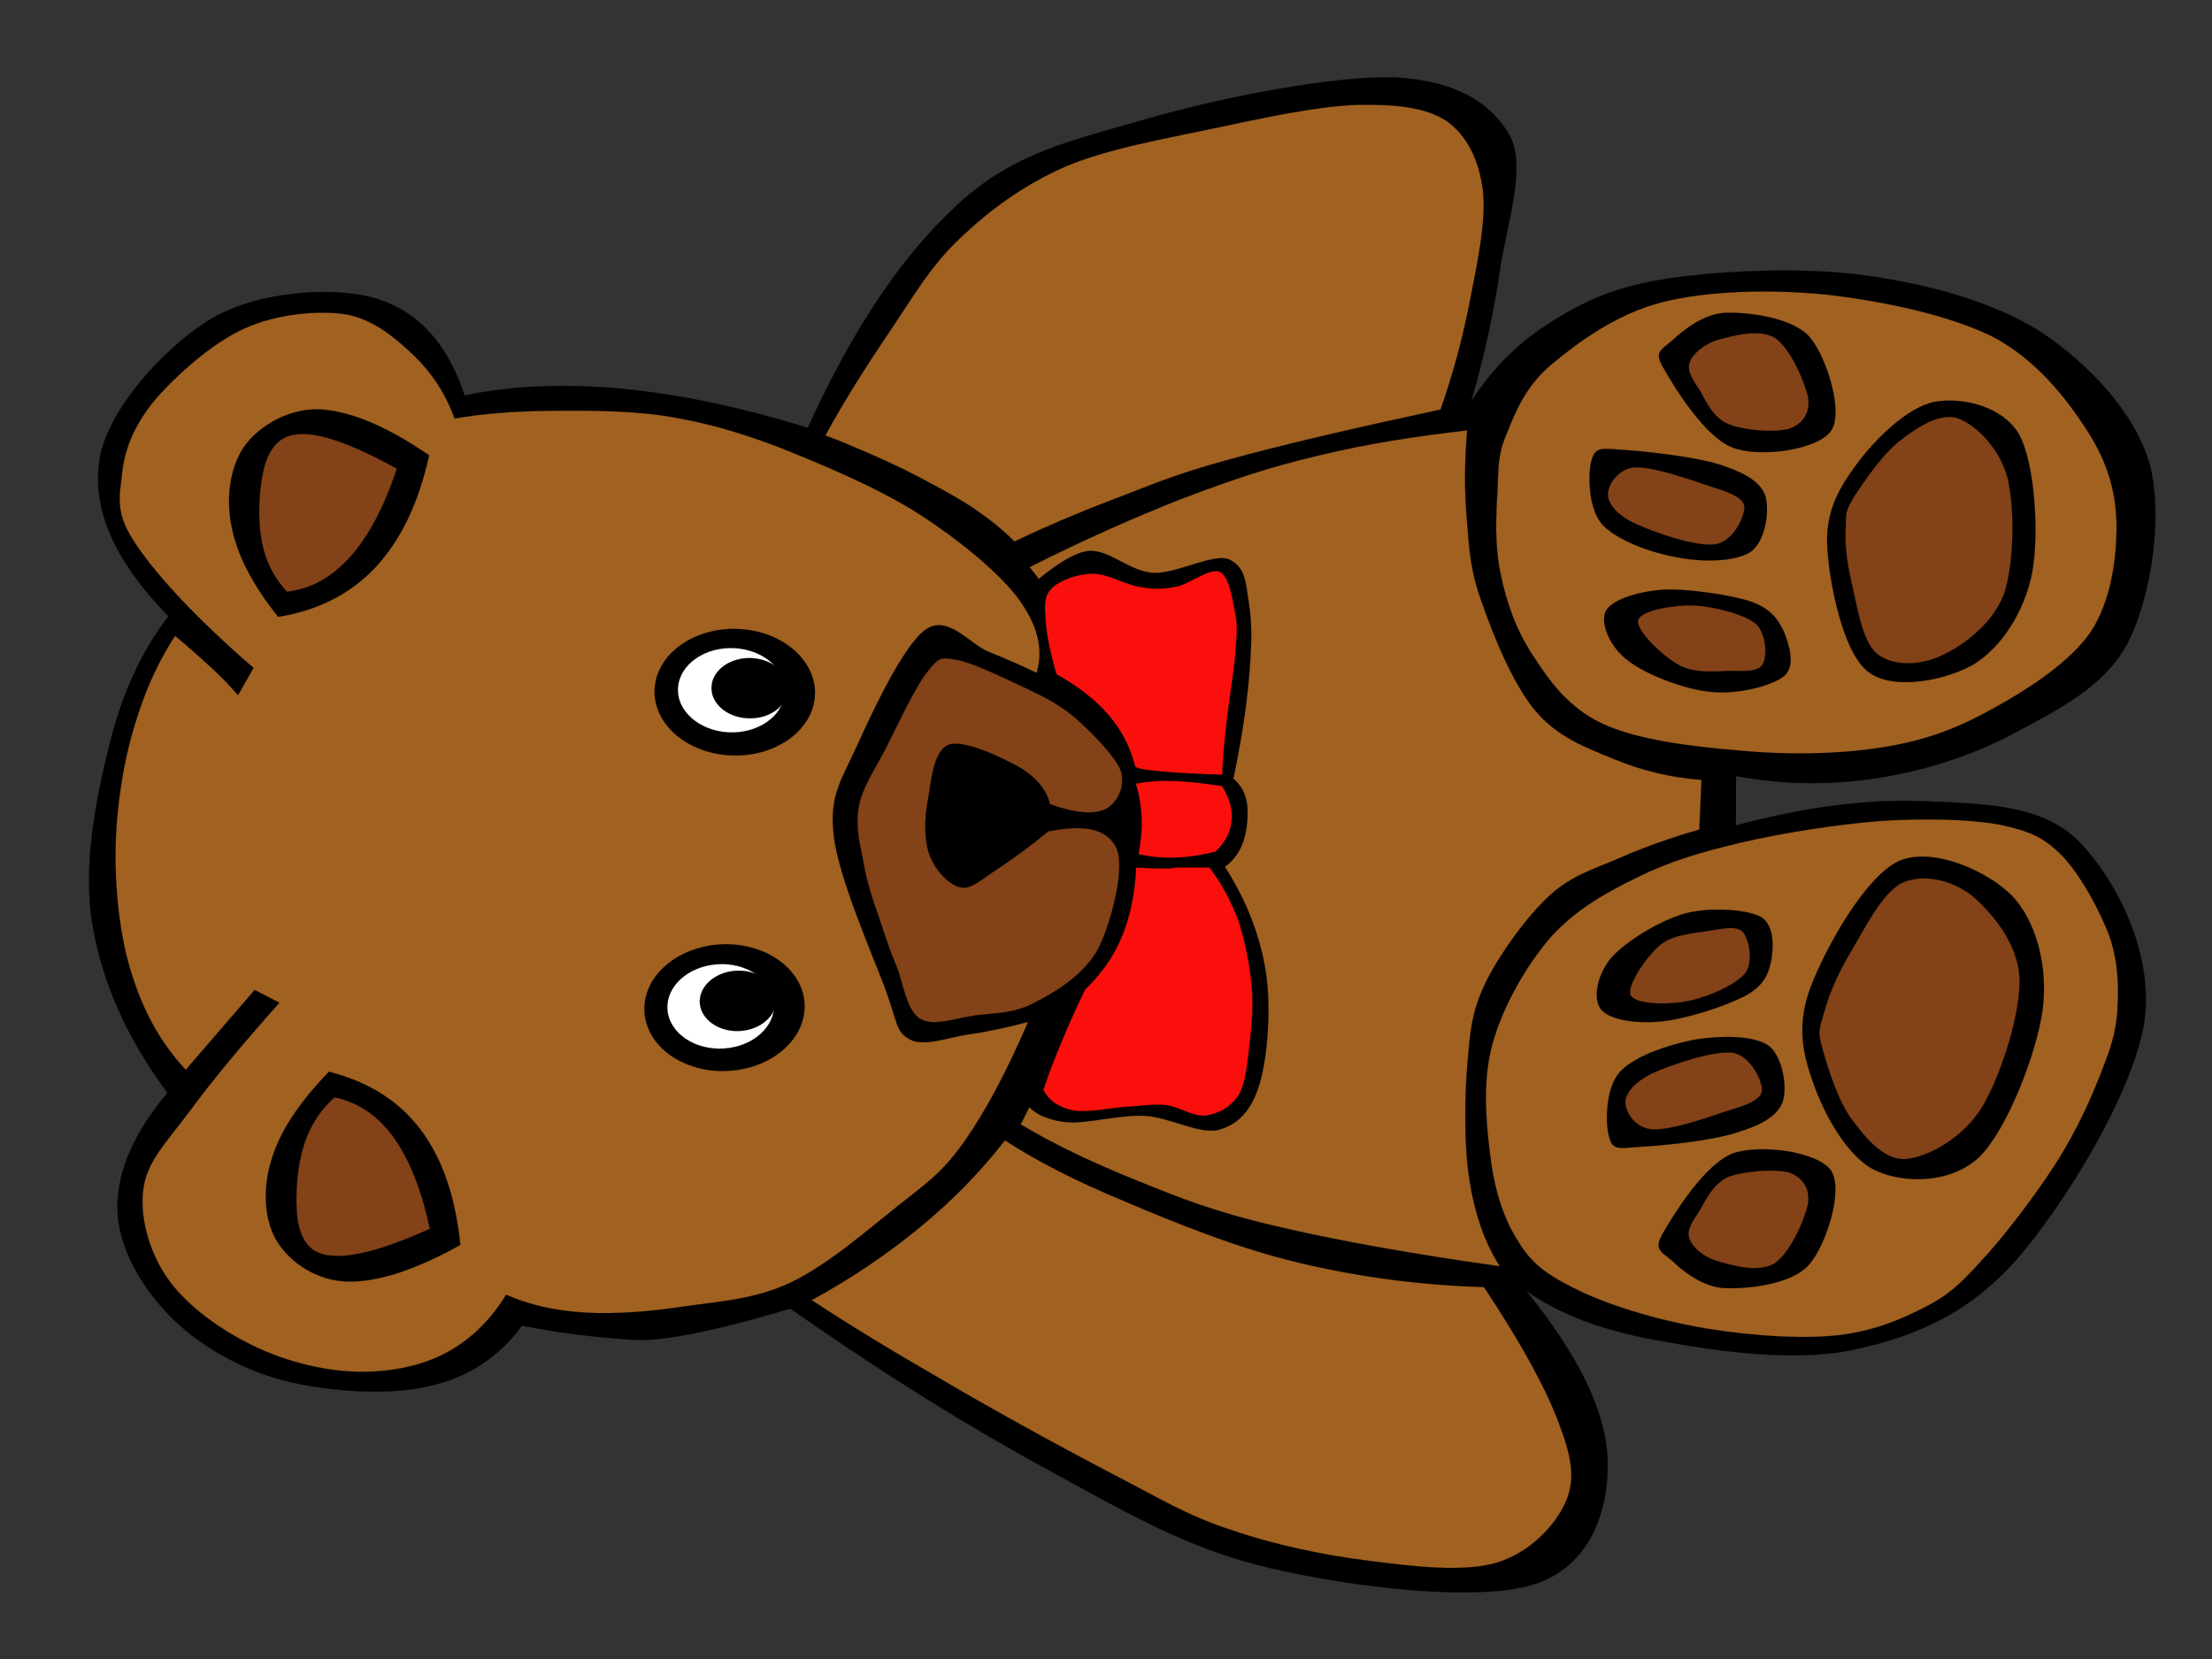
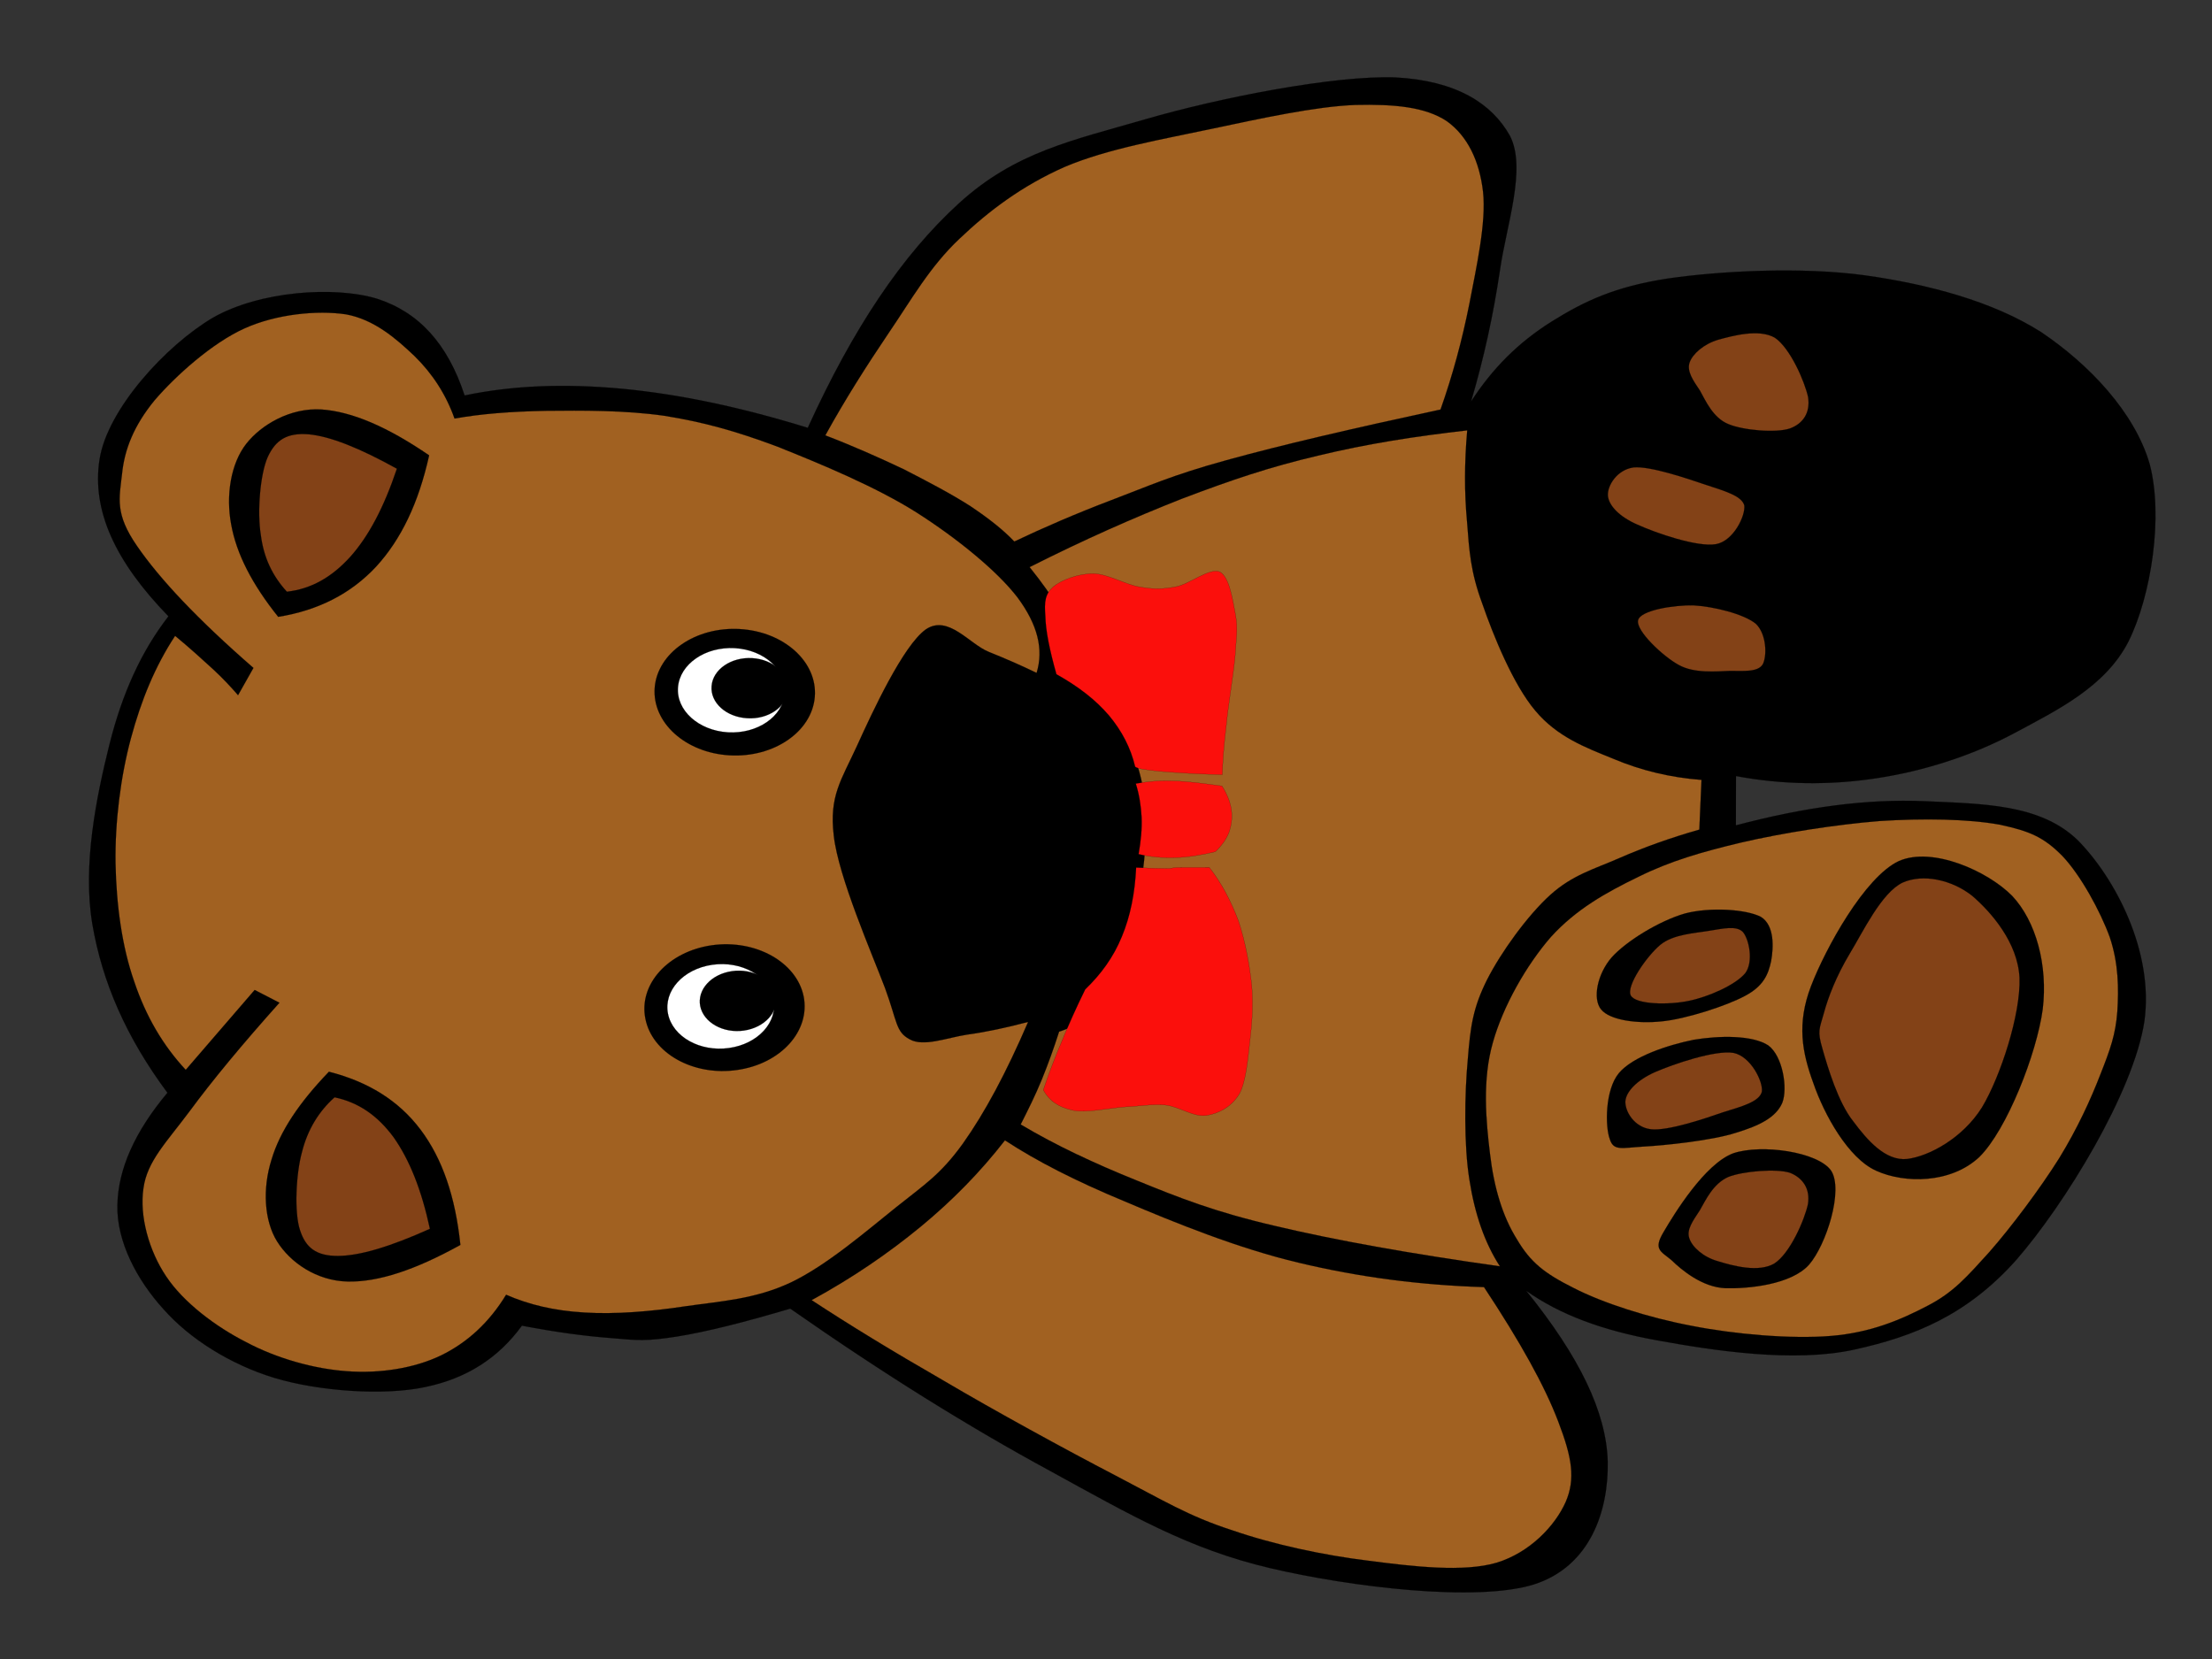
<svg xmlns="http://www.w3.org/2000/svg" width="640" height="480">
  <rect width="100%" height="100%" fill="#333333" stroke="none" />
  <g>
    <title>Layer 1</title>
    <switch>
      <g>
        <g transform="rotate(-89.879, 324.69, 241.357)" id="Layer_1">
          <g>
            <path stroke-width="0.036" stroke-miterlimit="10" stroke="#000000" fill-rule="evenodd" d="m249.294,-34.732c-11.369,-9.473 -22.112,-14.209 -32.562,-14.408c-10.575,-0.199 -21.652,5.733 -30.012,13.361c-8.527,7.528 -16.009,19.394 -19.855,32.157c-3.804,12.713 -5.183,31.559 -2.55,43.674c2.508,11.965 8.443,21.139 17.807,27.919c-1.881,9.921 -3.01,18.546 -3.553,26.075c-0.669,7.528 -0.878,10.021 0.502,18.796c1.421,8.625 4.138,19.344 8.151,32.755c-18.935,27.221 -34.15,51.85 -46.773,75.232c-12.665,23.231 -22.53,40.184 -28.006,63.715c-5.476,23.582 -9.781,59.827 -4.556,76.429c5.267,16.253 21.276,21.539 35.613,21.24c14.337,-0.449 30.346,-8.277 49.323,-23.683c-6.771,9.622 -11.411,21.887 -14.254,37.94c-2.884,16.004 -6.479,39.436 -2.55,57.035c3.846,17.35 10.074,32.606 25.957,46.715c16.093,14.008 48.613,33.901 69.178,36.993c20.314,2.792 41.59,-8.676 52.375,-19.394c10.532,-10.92 10.45,-27.62 11.201,-44.323c0.669,-16.751 -1.756,-34.499 -7.106,-54.592h14.254c-2.508,13.66 -2.633,27.073 -0.543,40.634c2.09,13.609 6.561,27.669 13.25,40.083c6.604,12.215 13.333,26.074 26.459,32.755c13.167,6.531 36.156,10.069 51.37,6.031c15.007,-4.387 28.843,-17.648 38.121,-31.509c8.903,-14.058 13.795,-32.855 16.302,-51.001c2.466,-18.298 1.212,-41.731 -1.044,-57.036c-2.383,-15.256 -6.563,-24.08 -12.54,-33.603c-6.062,-9.622 -13.627,-17.102 -23.157,-23.233c12.582,3.689 25.037,6.381 37.996,8.277c12.834,1.795 29.51,7.728 38.916,2.792c9.32,-5.235 15.884,-15.505 16.803,-33.104c0.627,-17.747 -6.019,-51.051 -12.205,-72.191c-6.228,-21.239 -9.53,-37.691 -24.411,-53.994c-15.131,-16.552 -36.406,-30.661 -65.123,-43.674c5.977,-19.494 9.656,-37.192 11.202,-53.844c1.505,-16.702 0.878,-31.608 -2.049,-45.468c15.006,-4.936 24.118,-13.361 27.964,-25.476c3.678,-12.364 2.132,-33.852 -5.601,-47.363c-8.024,-13.561 -26.584,-30.562 -41.172,-32.755c-14.63,-2.194 -29.342,4.487 -45.268,20.042c-10.074,-7.777 -22.237,-13.311 -37.16,-17.001c-15.131,-3.739 -34.904,-7.728 -51.873,-4.836c-16.929,2.893 -32.938,9.973 -48.822,21.838z" clip-rule="evenodd" />
            <path stroke-width="0.036" stroke-miterlimit="10" stroke="#000000" fill-rule="evenodd" fill="#A16121" d="m275.418,-2.376c-12.205,-10.869 -22.488,-19.344 -31.517,-25.975c-8.945,-6.631 -14.421,-12.215 -22.237,-13.262c-8.025,-1.197 -18.141,1.645 -25.498,6.631c-7.482,4.986 -14.504,14.309 -18.977,23.183c-4.682,8.824 -7.733,19.743 -8.36,29.315c-0.669,9.373 0.878,19.294 4.64,27.072c3.72,7.578 9.53,13.91 17.598,18.796c-2.842,6.531 -4.598,13.81 -5.1,22.634c-0.543,8.675 0.293,19.145 1.881,29.315c1.463,10.021 2.048,20.092 6.939,30.412c4.932,10.32 14.881,21.787 21.777,30.362c6.646,8.276 9.488,12.863 18.517,19.344c9.029,6.382 20.565,12.514 35.237,18.796c-1.63,-6.132 -2.926,-11.965 -3.72,-17.699c-0.92,-5.833 -3.637,-12.564 -1.379,-16.552c2.174,-4.088 4.974,-3.54 14.839,-7.179c9.948,-3.789 32.144,-13.561 44.015,-14.907c11.495,-1.396 16.009,2.094 25.956,6.631c9.948,4.487 29.177,13.361 33.816,19.892c4.347,6.481 -4.264,12.613 -6.478,18.197c-2.174,5.434 -4.138,9.871 -6.062,13.86c6.855,2.094 14.004,0.249 21.777,-5.534c7.733,-5.933 17.221,-17.699 24.578,-29.315c7.44,-11.816 14.088,-28.019 18.978,-40.333c4.556,-12.264 7.064,-21.538 8.82,-32.606c1.63,-11.467 1.505,-23.981 1.379,-34.251c-0.21,-10.22 -0.92,-18.995 -2.299,-26.523c6.98,-2.493 13,-6.431 18.057,-11.616c5.058,-5.335 10.575,-11.716 12.038,-19.892c1.212,-8.326 0.042,-20.092 -4.137,-29.315c-4.265,-9.423 -13.795,-19.942 -20.859,-25.975c-7.273,-5.933 -14.169,-8.675 -21.317,-9.373c-7.106,-0.798 -11.538,-2.094 -20.858,4.387c-9.448,6.531 -21.025,17.4 -35.196,33.752l-7.9,-4.437c2.006,-1.745 4.64,-4.138 7.44,-7.179c2.759,-3.041 6.145,-6.731 9.697,-11.068c-8.82,-5.783 -18.643,-9.772 -29.635,-12.713c-11.202,-2.991 -24.327,-4.587 -36.158,-4.387c-11.996,0.249 -24.118,1.895 -34.275,5.484c-10.032,3.39 -18.475,8.376 -25.498,14.957l23.157,19.892c-1.212,2.393 -2.424,4.786 -3.678,7.179z" clip-rule="evenodd" />
            <path stroke-width="0.036" stroke-miterlimit="10" stroke="#000000" fill-rule="evenodd" d="m255.48,11.983c-8.903,-8.525 -17.18,-14.109 -25.456,-16.552c-8.402,-2.642 -17.681,-2.094 -23.658,1.645c-6.061,3.789 -11.369,11.367 -11.578,20.441c-0.167,8.874 3.386,19.543 10.659,32.606c13.961,-1.496 24.912,-5.235 33.356,-11.616c8.402,-6.382 13.794,-15.156 16.678,-26.523z" clip-rule="evenodd" />
            <path stroke-width="0.036" stroke-miterlimit="10" stroke="#000000" fill-rule="evenodd" fill="#834217" d="m248.081,13.628c-4.096,-4.587 -9.405,-7.777 -15.758,-9.373c-6.521,-1.795 -17.681,-2.244 -22.697,-0.548c-5.058,1.645 -7.482,4.686 -7.44,11.018c0.042,6.282 2.675,15.007 7.9,26.573c11.411,-2.493 19.897,-5.933 26.417,-10.52c6.353,-4.686 10.157,-10.27 11.578,-17.15z" clip-rule="evenodd" />
            <path stroke-width="0.036" stroke-miterlimit="10" stroke="#000000" fill-rule="evenodd" d="m387.064,-2.974c9.488,-7.628 18.224,-12.115 26.71,-13.66c8.402,-1.595 17.639,-0.15 23.366,4.337c5.476,4.288 10.45,12.663 9.948,21.637c-0.585,8.874 -4.932,19.095 -13.209,31.259c-13.836,-3.041 -24.369,-8.077 -32.269,-15.306c-7.817,-7.279 -12.665,-16.702 -14.546,-28.268z" clip-rule="evenodd" />
            <path stroke-width="0.036" stroke-miterlimit="10" stroke="#000000" fill-rule="evenodd" fill="#834217" d="m394.337,-0.481c4.515,-4.138 9.782,-6.731 16.427,-7.578c6.562,-1.097 17.638,-0.249 22.613,1.994c4.85,2.244 7.022,5.534 6.521,11.816c-0.585,6.232 -3.887,14.608 -9.906,25.526c-11.201,-3.739 -19.477,-8.077 -25.498,-13.411c-5.977,-5.384 -9.363,-11.367 -10.157,-18.347z" clip-rule="evenodd" />
            <path stroke-width="0.036" stroke-miterlimit="10" stroke="#000000" fill-rule="evenodd" d="m256.232,130.041c1.797,12.663 11.328,21.239 21.318,19.244c9.948,-2.044 16.553,-13.96 14.755,-26.573c-1.839,-12.663 -11.369,-21.239 -21.318,-19.194c-9.99,1.994 -16.594,13.91 -14.755,26.523z" clip-rule="evenodd" />
            <path stroke-width="0.036" stroke-miterlimit="10" stroke="#000000" fill-rule="evenodd" fill="#FFFFFF" d="m262.586,127.748c1.212,8.426 7.566,14.159 14.212,12.813c6.646,-1.346 11.077,-9.273 9.865,-17.699s-7.566,-14.159 -14.212,-12.813s-11.077,9.273 -9.865,17.699z" clip-rule="evenodd" />
            <path stroke-width="0.036" stroke-miterlimit="10" stroke="#000000" fill-rule="evenodd" d="m267.644,132.035c0.878,5.983 5.392,10.121 10.157,9.124c4.723,-0.947 7.9,-6.631 7.022,-12.613c-0.878,-6.033 -5.392,-10.121 -10.157,-9.173c-4.723,0.997 -7.9,6.631 -7.022,12.663z" clip-rule="evenodd" />
            <path stroke-width="0.036" stroke-miterlimit="10" stroke="#000000" fill-rule="evenodd" d="m347.271,127.698c-0.709,12.813 6.897,23.831 16.971,24.629c10.074,0.798 18.852,-8.924 19.563,-21.737c0.709,-12.763 -6.897,-23.781 -16.971,-24.579c-10.117,-0.798 -18.853,8.924 -19.563,21.687z" clip-rule="evenodd" />
            <path stroke-width="0.036" stroke-miterlimit="10" stroke="#000000" fill-rule="evenodd" fill="#FFFFFF" d="m353.917,127.249c-0.46,8.525 4.598,15.854 11.328,16.403c6.73,0.499 12.582,-5.983 13.041,-14.508c0.46,-8.525 -4.598,-15.854 -11.329,-16.403c-6.729,-0.548 -12.539,5.983 -13.04,14.508z" clip-rule="evenodd" />
            <path stroke-width="0.036" stroke-miterlimit="10" stroke="#000000" fill-rule="evenodd" d="m358.015,132.783c-0.376,6.082 3.26,11.367 8.066,11.716c4.808,0.399 8.987,-4.238 9.321,-10.32s-3.302,-11.367 -8.109,-11.716c-4.807,-0.399 -8.945,4.238 -9.278,10.32z" clip-rule="evenodd" />
            <path stroke-width="0.036" stroke-miterlimit="10" stroke="#000000" fill-rule="evenodd" fill="#A16121" d="m189.688,151.778c-7.106,10.869 -14.713,23.382 -23.157,38.14c-8.652,14.707 -20.022,35.597 -27.337,49.756c-7.231,13.96 -11.787,21.338 -15.758,33.701c-4.222,12.264 -7.273,26.872 -8.82,39.786c-1.63,12.763 -3.344,27.421 -0.46,37.043c2.968,9.522 10.617,16.801 17.639,19.892c6.688,2.842 12.791,1.795 23.157,-2.194c10.45,-3.99 23.157,-11.118 38.915,-21.589c0.543,-18.546 2.801,-36.145 6.939,-53.593c4.096,-17.549 11.578,-36.046 17.598,-50.304c5.936,-14.408 11.662,-25.626 17.639,-34.799c-9.07,-7.03 -17.263,-14.957 -25.038,-24.33c-7.775,-9.423 -14.881,-19.743 -21.318,-31.509z" clip-rule="evenodd" />
            <path stroke-width="0.036" stroke-miterlimit="10" stroke="#000000" fill-rule="evenodd" fill="#A16121" d="m199.887,350.901c6.771,-4.387 14.964,-7.279 25.038,-8.874c9.99,-1.645 24.954,-1.446 34.735,-0.548c9.697,0.748 15.048,1.496 23.157,5.534c7.984,4.038 18.601,11.666 24.578,18.247c5.768,6.38 7.44,12.562 10.659,19.892c3.177,7.229 5.894,14.756 8.318,23.182l14.38,0.6c0.669,-8.974 2.675,-17.451 6.019,-25.426c3.302,-8.176 6.27,-16.253 13.877,-22.684c7.566,-6.433 21.736,-12.215 31.057,-15.455c9.07,-3.39 15.299,-3.789 23.658,-4.437c8.442,-0.798 17.012,-0.798 26.375,0c-1.756,-15.205 -4.013,-29.315 -7.398,-43.125c-3.302,-14.009 -7.148,-25.227 -12.498,-39.236c-5.559,-14.059 -11.996,-28.517 -19.938,-44.172c-4.515,3.639 -8.318,6.332 -11.58,8.276c-3.26,1.895 -4.639,2.991 -7.858,3.29c-3.344,0.199 -7.315,-0.598 -12.08,-2.194c-3.344,6.98 -8.066,12.514 -14.337,16.602c-6.521,4.138 -14.045,6.78 -23.199,7.728c-9.154,0.698 -21.903,-0.748 -31.014,-2.792c-9.363,-2.094 -17.848,-5.733 -23.658,-9.373c-5.852,-3.839 -9.196,-7.827 -10.659,-12.713c-4.849,-1.546 -9.321,-3.141 -13.877,-4.986c-4.556,-1.845 -8.736,-3.939 -13,-6.082c-6.061,10.22 -11.244,21.388 -16.176,33.702c-4.932,12.213 -8.945,22.285 -13,39.835c-4.139,17.599 -7.943,39.087 -11.58,65.211z" clip-rule="evenodd" />
            <path stroke-width="0.036" stroke-miterlimit="10" stroke="#000000" fill-rule="evenodd" fill="#A16121" d="m439.899,155.218c-3.093,8.127 -6.395,15.555 -9.739,22.684c-3.596,7.03 -7.148,13.86 -10.66,19.344c-3.553,5.335 -6.896,9.572 -10.198,12.713c4.137,8.675 8.108,17.798 12.079,28.168c3.889,10.272 7.148,17.15 11.58,33.154c4.473,16.054 9.196,36.245 14.797,61.921c9.99,3.491 19.98,6.182 30.597,8.277c10.533,1.993 23.491,4.884 32.436,3.889c8.863,-1.047 16.093,-4.487 20.398,-10.52c4.138,-6.232 4.932,-15.257 4.64,-26.523c-0.46,-11.517 -3.971,-27.371 -6.98,-41.43c-3.051,-14.209 -5.852,-30.262 -11.119,-42.577c-5.476,-12.314 -12.749,-21.936 -20.858,-30.412c-8.152,-8.625 -17.807,-13.96 -27.337,-20.441c-9.656,-6.483 -19.269,-12.565 -29.636,-18.249z" clip-rule="evenodd" />
            <path stroke-width="0.036" stroke-miterlimit="10" stroke="#000000" fill-rule="evenodd" fill="#A16121" d="m255.856,524.549c-7.273,-2.792 -15.717,-6.631 -24.369,-11.915c-8.778,-5.484 -19.938,-13.811 -27.17,-20.142c-7.106,-6.433 -11.662,-10.27 -15.591,-17.85c-4.138,-7.877 -7.816,-16.502 -8.778,-27.968c-0.961,-11.517 0.418,-27.819 2.842,-40.235c2.341,-12.562 6.562,-25.774 10.91,-34.249c4.222,-8.475 7.398,-12.464 14.045,-16.403c6.562,-4.138 15.006,-6.681 24.703,-7.827c9.614,-1.197 21.401,-2.293 32.144,0.748c10.575,2.941 22.404,9.622 30.639,16.751c7.984,7.23 12.832,15.804 17.472,25.327c4.556,9.173 7.189,18.147 9.99,29.814c2.759,11.766 5.225,27.171 6.27,39.884c0.836,12.564 0.669,25.526 -0.961,34.651c-1.839,8.725 -3.553,12.813 -9.029,18.247c-5.517,5.283 -15.967,11.018 -23.449,13.76c-7.649,2.592 -14.881,2.642 -21.527,2.244c-6.772,-0.501 -10.993,-2.045 -18.141,-4.837z" clip-rule="evenodd" />
            <path stroke-width="0.036" stroke-miterlimit="10" stroke="#000000" fill-rule="evenodd" d="m281.145,440.741c-10.91,-4.138 -19.144,-2.543 -28.089,0.748c-9.07,3.141 -21.694,10.121 -25.289,18.247c-3.678,8.126 -3.72,21.587 4.055,29.814c7.9,7.977 30.012,16.552 42.803,18.247c12.707,1.496 25.456,-1.994 32.771,-8.924c7.148,-7.078 14.295,-23.083 9.99,-32.805c-4.64,-9.871 -25.372,-21.189 -36.24,-25.327z" clip-rule="evenodd" />
            <path stroke-width="0.036" stroke-miterlimit="10" stroke="#000000" fill-rule="evenodd" fill="#834217" d="m263.046,444.082c-5.392,1.546 -15.549,4.587 -20.941,8.923c-5.476,4.088 -11.578,9.374 -10.91,15.656c0.794,6.282 6.019,16.053 15.006,21.637c8.945,5.335 26.961,11.166 37.452,10.767c10.199,-0.497 19.019,-8.225 23.742,-13.76c4.598,-5.833 6.437,-14.209 3.762,-20.142c-2.926,-6.084 -14.254,-11.417 -20.607,-15.257c-6.437,-3.837 -12.54,-6.182 -17.18,-7.427c-4.723,-1.295 -5.1,-1.943 -10.324,-0.397z" clip-rule="evenodd" />
            <path stroke-width="0.036" stroke-miterlimit="10" stroke="#000000" fill-rule="evenodd" d="m201.81,400.508c-2.842,2.941 -7.858,8.923 -8.109,15.655c-0.167,6.631 1.045,18.995 6.855,24.18c5.768,4.986 21.61,9.971 27.211,6.332c5.476,-3.839 7.733,-20.192 4.974,-28.318c-3.051,-8.226 -17.639,-17.1 -22.781,-20.092c-5.141,-3.091 -5.601,-0.798 -8.151,2.244z" clip-rule="evenodd" />
            <path stroke-width="0.036" stroke-miterlimit="10" stroke="#000000" fill-rule="evenodd" fill="#834217" d="m208.079,405.691c-2.508,0.848 -5.392,4.038 -6.562,8.226c-1.296,4.238 -3.386,11.816 -0.627,16.402c2.884,4.487 12.54,8.676 17.18,9.672c4.431,0.698 7.607,-1.496 9.07,-5.235c1.254,-3.889 0.46,-13.561 -1.254,-17.848c-2.006,-4.437 -6.688,-6.481 -9.697,-8.226c-3.051,-1.993 -5.601,-3.887 -8.109,-2.991z" clip-rule="evenodd" />
            <path stroke-width="0.036" stroke-miterlimit="10" stroke="#000000" fill-rule="evenodd" d="m236.796,382.608c-3.553,1.097 -2.55,3.491 -2.174,9.672c0.334,6.132 1.797,19.942 4.055,26.822c2.09,6.83 4.473,11.616 8.736,13.411c4.18,1.595 13.459,0.1 16.553,-4.088c3.01,-4.587 2.842,-14.209 1.588,-21.587c-1.505,-7.379 -4.849,-17.599 -9.697,-21.637c-4.891,-4.037 -15.549,-3.937 -19.061,-2.592z" clip-rule="evenodd" />
            <path stroke-width="0.036" stroke-miterlimit="10" stroke="#000000" fill-rule="evenodd" fill="#834217" d="m239.638,394.525c-0.543,4.786 3.051,15.405 4.974,20.89c1.714,5.484 3.051,10.42 5.936,11.168c2.842,0.447 10.241,-3.192 11.244,-8.226c0.878,-5.336 -3.302,-17.449 -5.601,-22.684c-2.383,-5.336 -5.727,-8.376 -8.443,-8.575c-2.926,-0.15 -7.566,2.592 -8.109,7.429z" clip-rule="evenodd" />
            <path stroke-width="0.036" stroke-miterlimit="10" stroke="#000000" fill-rule="evenodd" d="m278.344,421.746c2.801,5.233 6.186,6.631 9.99,7.427c3.887,0.698 10.366,1.048 12.832,-2.99c2.215,-4.289 2.842,-14.757 0.92,-21.986c-2.174,-7.478 -8.109,-17.052 -12.791,-21.19c-4.765,-4.087 -11.913,-5.534 -15.006,-2.991c-3.093,2.494 -4.18,10.37 -3.428,17.501c0.669,6.93 4.514,18.796 7.482,24.23z" clip-rule="evenodd" />
            <path stroke-width="0.036" stroke-miterlimit="10" stroke="#000000" fill-rule="evenodd" fill="#834217" d="m297.112,411.277c-0.711,-4.088 -1.003,-10.418 -4.096,-14.159c-3.302,-3.939 -11.955,-9.921 -14.672,-8.525c-2.675,1.446 -2.759,11.068 -1.547,16.751c1.129,5.584 4.64,13.611 8.109,16.404c3.302,2.393 9.781,1.047 11.871,-0.748c1.923,-1.846 0.961,-5.786 0.334,-9.723z" clip-rule="evenodd" />
-             <path stroke-width="0.036" stroke-miterlimit="10" stroke="#000000" fill-rule="evenodd" fill="#A16121" d="m423.973,349.705c-6.939,-0.399 -15.591,-0.798 -23.534,0.949c-8.151,1.645 -16.426,4.486 -23.867,9.473c-7.482,4.884 -15.131,10.32 -19.729,20.341c-4.598,10.021 -6.52,26.025 -7.566,39.386c-1.296,13.212 -1.045,27.819 0.751,39.785c1.757,11.866 4.682,20.791 10.241,31.21c5.559,10.37 13.752,23.683 23.115,30.312c9.196,6.282 22.195,7.877 32.227,7.679c9.906,-0.3 18.309,-3.142 27.295,-9.075c8.945,-5.931 19.605,-14.309 26.166,-26.673c6.353,-12.713 10.408,-32.356 12.165,-48.36c1.587,-16.253 1.087,-34.151 -2.299,-47.512c-3.511,-13.512 -11.829,-24.48 -18.183,-32.108c-6.479,-7.477 -13.543,-10.171 -19.729,-12.663c-6.143,-2.742 -10.323,-2.443 -17.053,-2.742z" clip-rule="evenodd" />
            <path stroke-width="0.036" stroke-miterlimit="10" stroke="#000000" fill-rule="evenodd" d="m408.131,445.178c9.948,-0.6 16.804,3.09 23.952,8.376c7.105,5.185 16.552,14.558 18.182,22.533c1.464,7.728 -1.087,19.644 -9.238,24.431c-8.4,4.736 -29.051,5.981 -40.169,3.939c-11.244,-2.194 -21.485,-8.824 -26.375,-16.652c-4.807,-8.077 -7.984,-23.731 -2.257,-30.809c5.601,-7.28 25.79,-11.219 35.906,-11.817z" clip-rule="evenodd" />
-             <path stroke-width="0.036" stroke-miterlimit="10" stroke="#000000" fill-rule="evenodd" fill="#834217" d="m423.012,453.056c4.18,2.692 12.373,8.226 16.218,13.361c3.847,4.934 7.901,11.116 6.355,16.403c-1.923,5.235 -8.402,11.965 -17.012,14.408c-8.736,2.243 -25.456,2.094 -34.192,-0.998c-8.693,-3.439 -14.964,-12.163 -17.681,-18.297c-2.884,-6.33 -2.884,-13.958 0.669,-18.297c3.595,-4.437 14.337,-5.883 20.607,-7.427c6.185,-1.496 11.786,-1.994 16.135,-1.697c4.138,0.001 4.639,-0.048 8.902,2.544z" clip-rule="evenodd" />
            <path stroke-width="0.036" stroke-miterlimit="10" stroke="#000000" fill-rule="evenodd" d="m467.779,400.059c2.676,2.941 7.859,8.923 8.152,15.655c0.124,6.631 -1.254,18.995 -6.897,24.18c-5.768,4.987 -21.819,9.971 -27.168,6.332c-5.518,-3.839 -7.942,-20.191 -5.016,-28.318c3.01,-8.225 17.556,-17.1 22.822,-20.092c5.055,-3.092 5.39,-0.798 8.107,2.244z" clip-rule="evenodd" />
            <path stroke-width="0.036" stroke-miterlimit="10" stroke="#000000" fill-rule="evenodd" fill="#834217" d="m461.552,405.244c2.424,0.846 5.307,4.038 6.561,8.225c1.172,4.239 3.261,11.816 0.627,16.402c-3.01,4.487 -12.665,8.676 -17.179,9.672c-4.556,0.698 -7.691,-1.496 -9.07,-5.235c-1.379,-3.988 -0.585,-13.609 1.254,-17.898c1.797,-4.337 6.52,-6.431 9.655,-8.175c2.928,-1.994 5.644,-3.889 8.153,-2.991z" clip-rule="evenodd" />
            <path stroke-width="0.036" stroke-miterlimit="10" stroke="#000000" fill-rule="evenodd" d="m433.922,377.175c3.426,1.196 2.507,3.541 2.214,9.723c-0.417,6.132 -1.922,19.941 -4.053,26.822c-2.215,6.83 -4.557,11.616 -8.779,13.411c-4.43,1.446 -13.501,0.199 -16.553,-4.138c-2.968,-4.587 -3.051,-14.209 -1.547,-21.587c1.338,-7.429 4.891,-17.499 9.697,-21.588c4.807,-3.99 15.341,-4.04 19.02,-2.644z" clip-rule="evenodd" />
            <path stroke-width="0.036" stroke-miterlimit="10" stroke="#000000" fill-rule="evenodd" fill="#834217" d="m431.121,389.091c0.46,4.786 -3.135,15.405 -4.974,20.89c-1.797,5.484 -3.177,10.418 -5.935,11.166c-2.968,0.399 -10.324,-3.09 -11.244,-8.175c-0.961,-5.386 3.217,-17.451 5.601,-22.734c2.298,-5.336 5.6,-8.377 8.442,-8.575c2.802,-0.151 7.441,2.593 8.11,7.428z" clip-rule="evenodd" />
-             <path stroke-width="0.036" stroke-miterlimit="10" stroke="#000000" fill-rule="evenodd" d="m392.416,422.993c-2.049,5.883 -5.058,7.877 -8.57,9.622c-3.678,1.496 -10.115,3.639 -13.04,0.1c-2.968,-3.789 -5.393,-13.66 -4.556,-21.338c0.709,-7.578 5.057,-18.845 9.027,-23.831c3.847,-5.235 10.784,-8.077 14.212,-6.431c3.386,1.745 5.643,9.172 6.27,16.353c0.377,7.079 -1.379,19.444 -3.343,25.526z" clip-rule="evenodd" />
            <path stroke-width="0.036" stroke-miterlimit="10" stroke="#000000" fill-rule="evenodd" fill="#834217" d="m372.309,417.16c-0.167,-4.138 -0.794,-10.37 1.672,-14.857c2.466,-4.588 9.947,-12.564 12.957,-11.816c2.842,0.698 4.431,10.22 4.305,16.054c-0.293,5.684 -2.424,14.509 -5.266,17.998c-3.011,3.191 -9.406,3.29 -11.746,2.045c-2.299,-1.397 -1.923,-5.436 -1.923,-9.424z" clip-rule="evenodd" />
-             <path stroke-width="0.036" stroke-miterlimit="10" stroke="#000000" fill-rule="evenodd" d="m308.356,242.166c-5.727,-1.645 -17.138,-7.977 -24.453,-11.068c-7.273,-3.091 -15.09,-7.678 -21.986,-10.22c-6.897,-2.493 -11.077,-4.986 -15.424,-6.83c-2.633,1.595 -4.723,6.232 -5.183,11.716c-0.46,5.534 2.257,14.807 1.923,22.236c-0.376,7.329 -5.559,16.004 -3.971,21.637c1.63,5.582 5.727,9.423 13.459,11.666c7.733,2.244 21.945,3.34 32.478,1.645c10.533,-1.745 20.398,-5.632 30.096,-11.864c1.923,2.543 4.347,4.288 7.44,5.335c3.093,1.047 7.941,1.496 10.993,0.997c3.051,-0.497 5.349,-1.795 7.064,-3.939c10.617,2.194 19.938,3.639 28.422,4.387c8.444,0.748 15.717,1.097 22.028,0.05c6.313,-1.047 10.283,-0.848 12.834,-5.384c2.466,-4.588 -4.431,-16.054 -3.72,-22.834c0.709,-6.83 6.604,-12.115 6.269,-18.098c-0.375,-5.933 -8.986,-15.505 -8.986,-15.505s-4.598,1.745 -12.165,6.481c-7.566,4.786 -21.694,12.813 -29.677,15.705c-10.033,3.59 -20.44,6.182 -29.301,6.132c-5.851,-0.051 -12.288,-0.55 -18.14,-2.245z" clip-rule="evenodd" />
            <path stroke-width="0.036" stroke-miterlimit="10" stroke="#000000" fill-rule="evenodd" fill="#FB0F0C" d="m315.044,245.407c-0.167,3.738 -0.251,6.631 -0.251,8.675c-0.042,1.994 0.167,0.997 0.293,3.191c0.042,2.095 0,5.135 0.042,9.323c-4.682,3.639 -9.739,6.282 -15.508,8.475c-5.936,1.993 -13.041,3.29 -18.893,3.889c-5.852,0.399 -10.408,0.1 -15.591,-0.497c-5.309,-0.6 -11.871,-1.097 -15.508,-3.041c-3.762,-2.293 -5.643,-5.833 -6.27,-9.473c-0.585,-3.639 2.508,-7.877 2.968,-11.766c0.376,-3.939 -0.334,-7.53 -0.543,-11.915c-0.376,-4.638 -1.839,-11.219 -1.003,-15.108c0.878,-4.038 2.675,-6.731 5.852,-8.475c4.514,1.496 9.07,3.191 14.003,5.285c4.891,1.994 9.823,4.188 15.131,6.78c4.389,4.537 9.279,8.126 15.299,10.569c5.894,2.443 12.498,3.739 19.98,4.088z" clip-rule="evenodd" />
            <path stroke-width="0.036" stroke-miterlimit="10" stroke="#000000" fill-rule="evenodd" fill="#FB0F0C" d="m318.931,246.105c3.72,0.648 7.231,0.997 10.701,0.846c3.386,-0.199 6.562,-0.698 9.697,-1.695c0.545,2.842 0.961,6.433 0.795,10.569c-0.042,4.239 -0.669,8.775 -1.422,14.358c-2.132,1.396 -4.347,2.293 -6.479,2.692c-2.341,0.399 -4.639,0.148 -6.729,-0.548c-2.132,-0.748 -4.013,-2.144 -5.81,-3.988c-1.045,-4.238 -1.63,-7.877 -1.756,-11.666c-0.127,-3.688 0.208,-7.278 1.002,-10.568z" clip-rule="evenodd" />
            <path stroke-width="0.036" stroke-miterlimit="10" stroke="#000000" fill-rule="evenodd" fill="#FB0F0C" d="m344.22,245.058c5.435,-1.298 10.326,-3.839 14.839,-7.628c4.514,-3.889 8.318,-8.824 11.871,-15.206c7.023,-1.994 12.583,-3.141 16.846,-3.241c4.18,-0.349 6.354,-0.05 8.442,2.244c1.965,2.343 3.847,7.229 3.847,11.567c-0.042,4.288 -3.262,9.474 -3.847,13.66c-0.669,3.889 -0.627,6.581 0.125,10.37c0.669,3.738 5.601,9.671 4.305,12.612c-1.463,2.842 -8.402,3.789 -12.457,4.588c-4.137,0.748 -6.604,0.199 -11.913,-0.1c-5.559,-0.499 -14.546,-2.045 -20.356,-2.543c-5.852,-0.698 -10.281,-0.997 -13.96,-1.097c0.167,-7.728 0.585,-13.762 0.92,-17.898c0.418,-4.337 0.752,-6.581 1.338,-7.329z" clip-rule="evenodd" />
-             <path stroke-width="0.036" stroke-miterlimit="10" stroke="#000000" fill-rule="evenodd" fill="#834217" d="m301.376,170.723c-5.183,1.745 -10.283,3.34 -15.299,5.534c-5.141,1.895 -12.498,2.892 -14.839,6.631c-2.424,3.789 0.084,10.27 0.92,16.004c0.711,5.484 0.502,11.267 3.72,17.15c3.01,5.983 7.9,14.059 15.299,18.247c7.398,3.839 23.366,7.927 29.176,5.534c5.768,-2.543 7.315,-8.974 5.1,-19.892c-4.807,-5.783 -8.36,-10.769 -11.119,-14.957c-2.801,-4.288 -5.852,-7.329 -5.1,-10.47c0.752,-3.44 4.974,-7.229 9.279,-8.874c4.222,-1.546 10.283,-1.595 15.758,-0.548c5.267,0.947 14.545,1.496 16.218,6.082c1.505,4.487 -3.678,15.405 -6.521,20.441c-2.883,4.886 -6.437,7.777 -10.659,8.874c-2.55,7.229 -3.01,12.564 -1.379,16.004c1.63,3.39 6.521,5.833 11.119,4.437c4.474,-1.795 11.662,-9.024 15.758,-13.81c3.846,-4.736 5.727,-8.874 8.36,-14.358c2.675,-5.783 7.022,-14.658 7.858,-19.344c0.836,-4.537 0.836,-5.135 -3.217,-8.326c-4.431,-3.639 -15.675,-8.775 -22.279,-12.115c-6.604,-3.44 -11.411,-6.731 -16.678,-7.777c-5.349,-0.997 -10.114,-0.05 -15.257,1.097c-5.31,0.848 -10.66,2.393 -16.219,4.437z" clip-rule="evenodd" />
          </g>
        </g>
      </g>
    </switch>
  </g>
</svg>